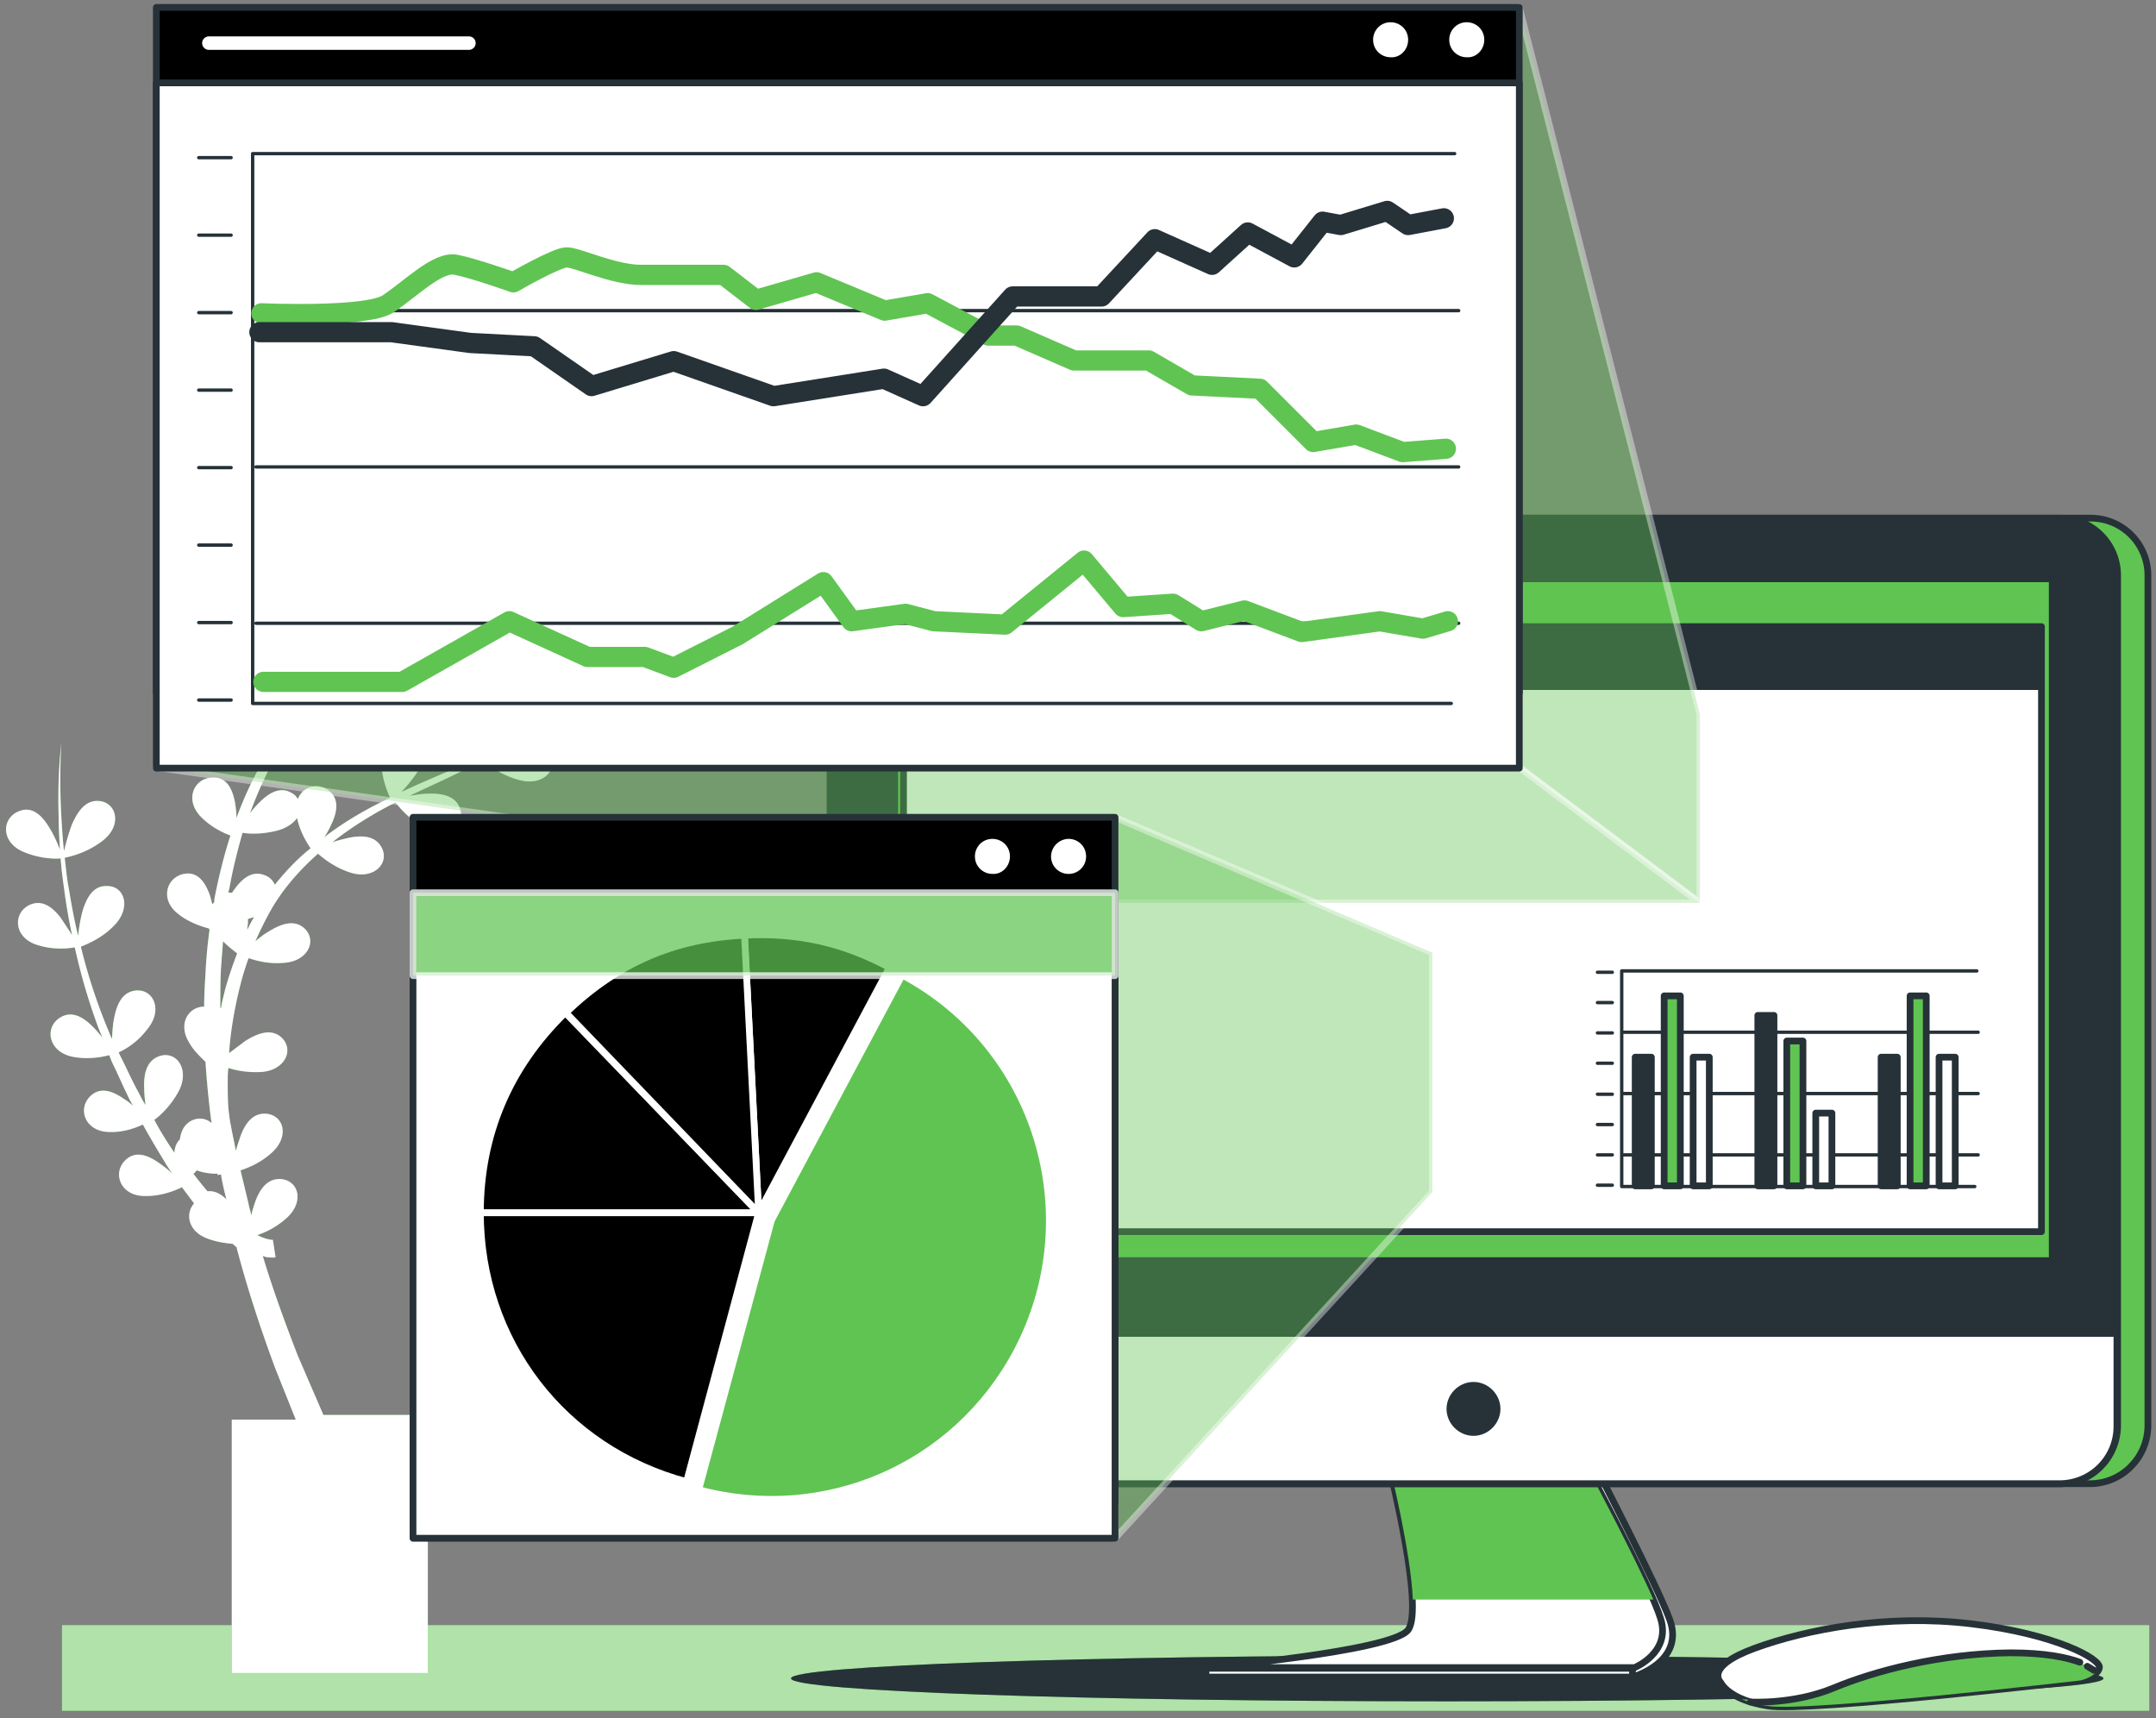
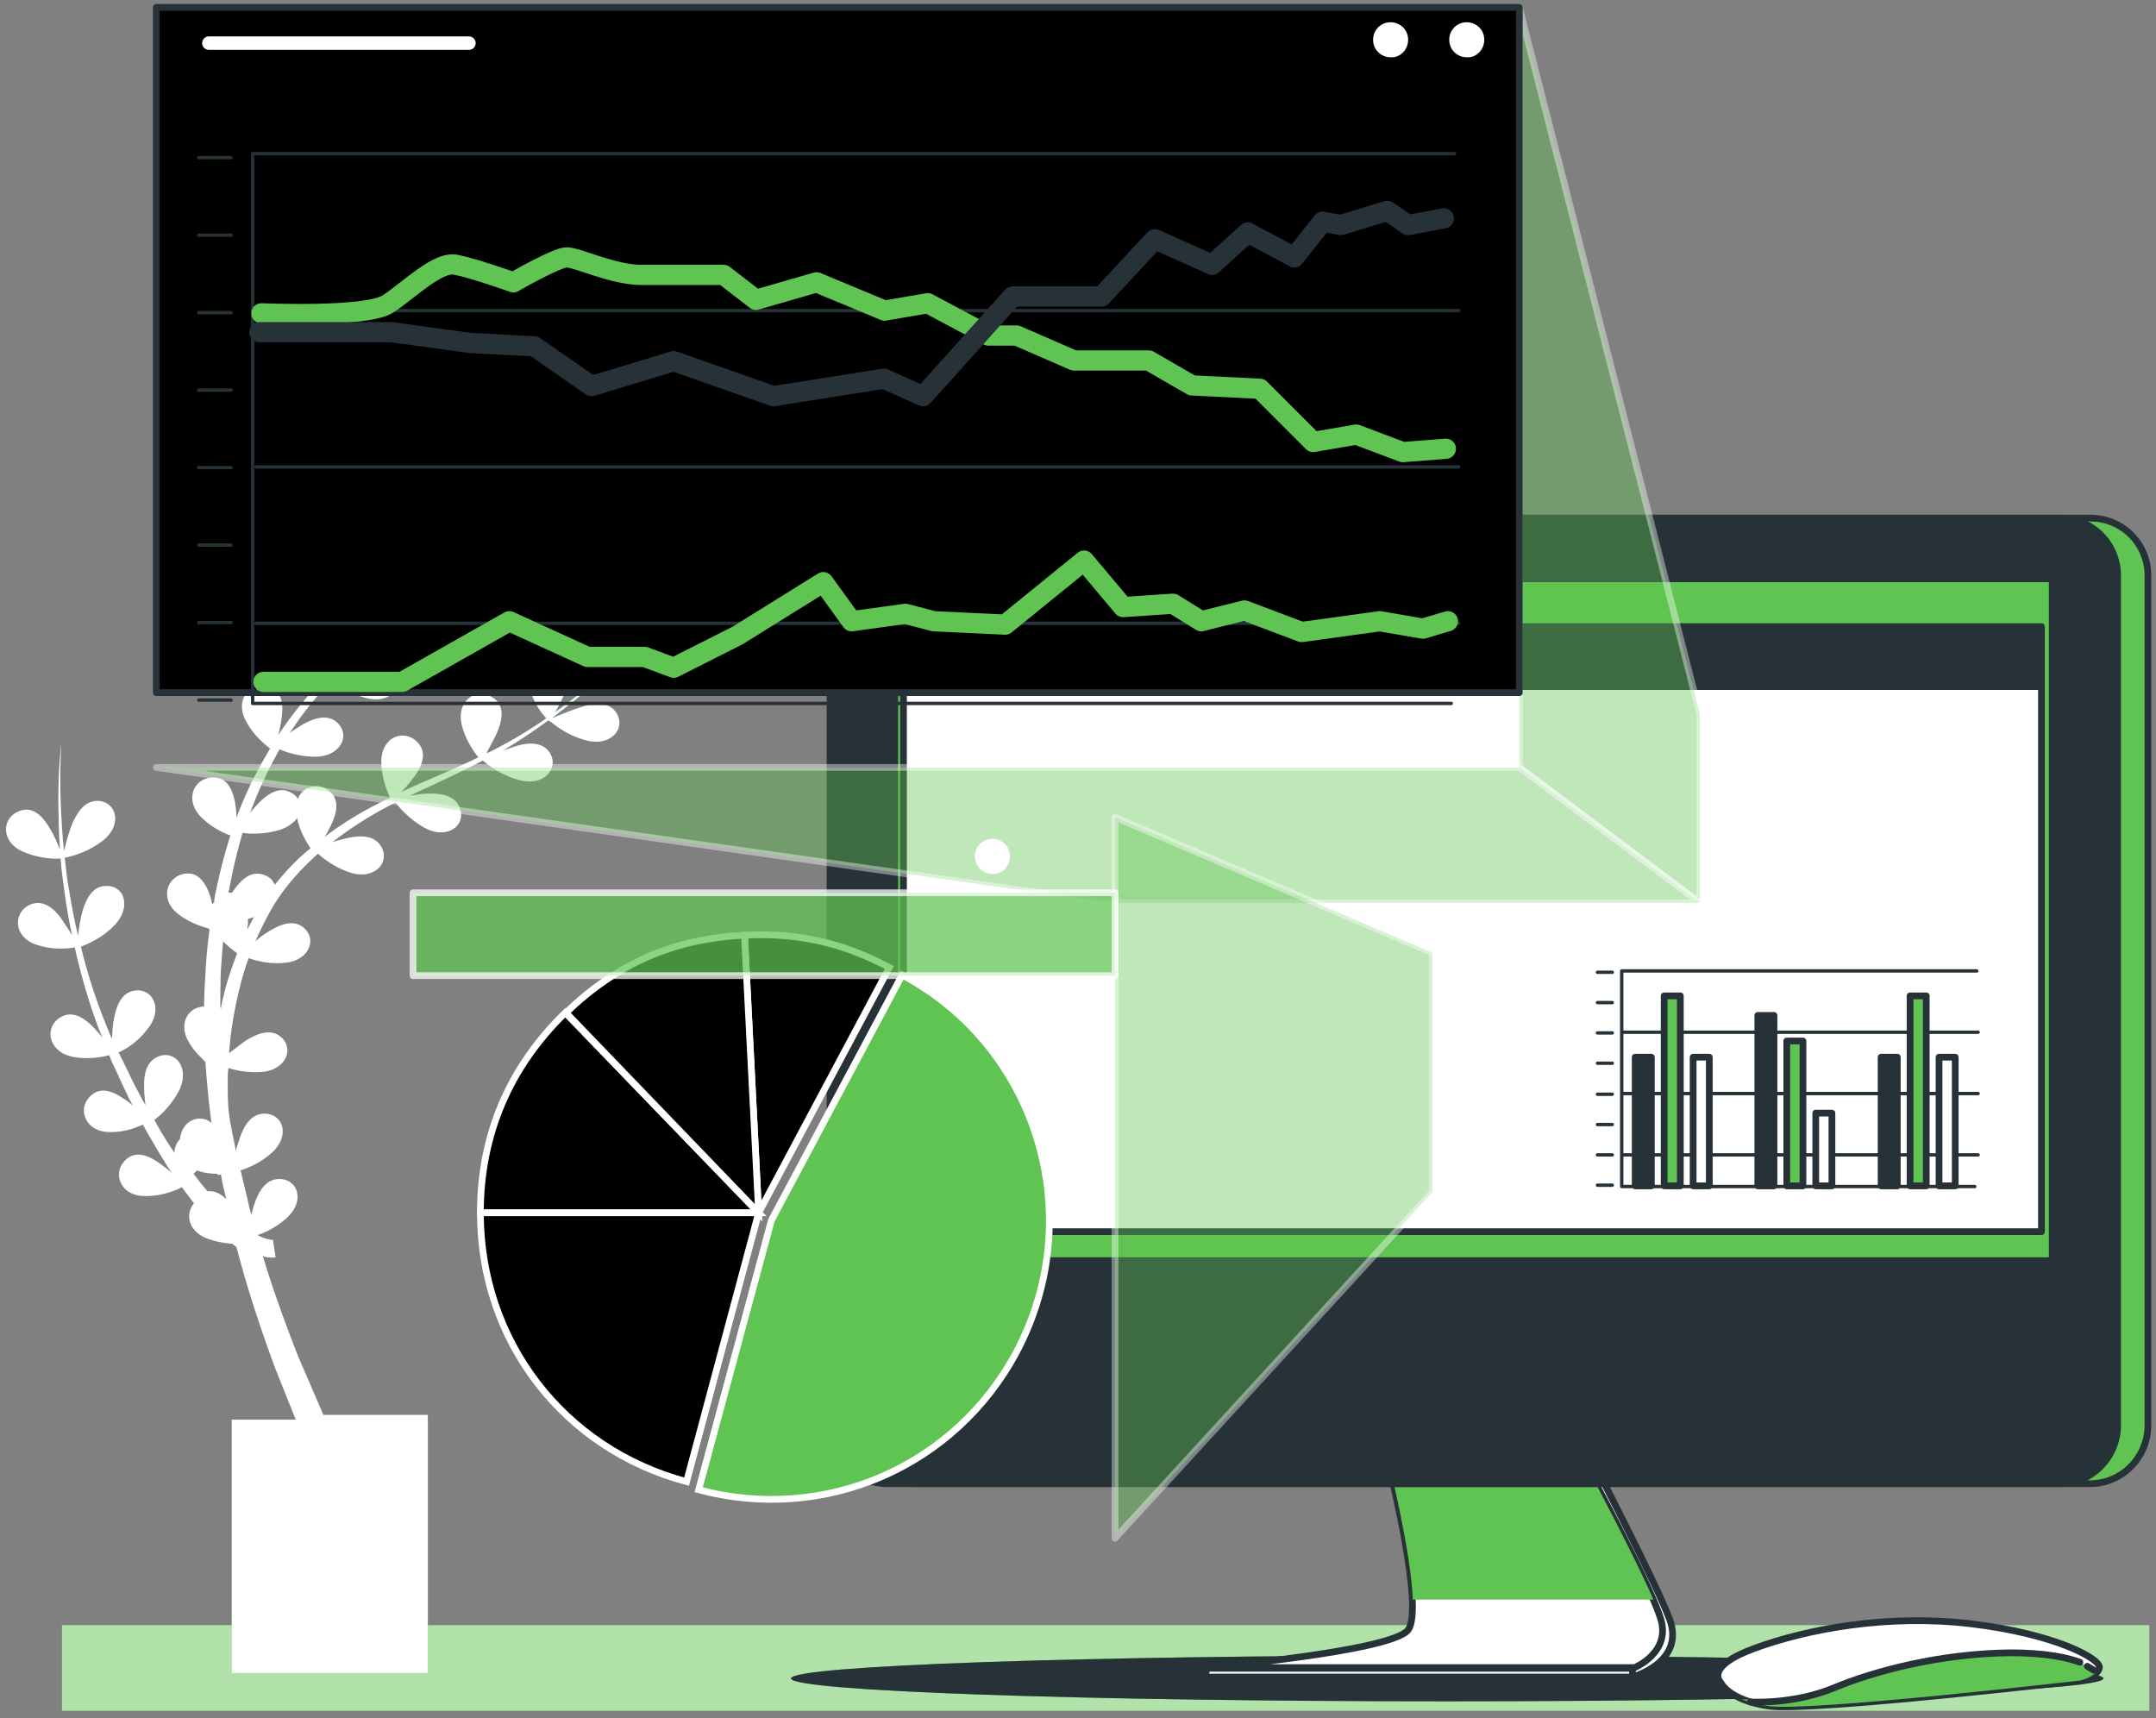
<svg xmlns="http://www.w3.org/2000/svg" xmlns:xlink="http://www.w3.org/1999/xlink" viewBox="0 0 320 255">
  <rect x="0" y="0" width="320" height="255" fill="#808080" stroke="none" />
  <style>.R{stroke-miterlimit:10}.S{stroke-linejoin:round}.T{fill:#60c452}.U{fill:#fff}.V{stroke:#263238}.W{fill:#263238}.X{stroke:#fff}.Y{stroke-linecap:round}</style>
  <path d="M9.2 241.2H319v12.7H9.2z" class="T" />
  <path d="M9.2 241.2H319v12.7H9.2z" opacity=".5" class="U" />
  <use xlink:href="#B" class="T" />
  <use xlink:href="#B" opacity=".5" class="U" />
  <use xlink:href="#C" class="T" />
  <use xlink:href="#C" opacity=".3" class="W" />
  <g class="R S U V">
    <path d="M207.7 218.2s4.7 20.4 2.7 23.7c-2.7 4.4-31.4 7-31.4 7h63.3s7.9-2.2 5.5-8.6c-1.8-4.9-10.7-22.1-10.7-22.1h-29.4z" />
    <path d="M206.3 218.2s5.1 20.5 2.7 23.7-30 5.6-30 5.6h63.6s5.4-2.2 3.9-7.2-10.7-22.1-10.7-22.1h-29.5z" />
  </g>
  <path d="M235.8 218.2h-29.4s3 12.2 3.3 19.2h35.7c-2.9-6.7-9.6-19.2-9.6-19.2z" class="T" />
  <g class="R S V">
    <path d="M179 247.6h63.3v1.3H179z" class="U" />
    <use xlink:href="#D" class="T" />
    <use xlink:href="#D" x="-4.5" class="W" />
-     <path d="M305.7 220.2h-174c-4.7 0-8.5-3.8-8.5-8.5v-13.8h191v13.8c0 4.7-3.8 8.5-8.5 8.5z" class="U" />
    <path d="M132.8 85.9h171.8v101.2H132.8z" class="T" />
    <path d="M222.2 209.1c0-1.9-1.6-3.5-3.5-3.5s-3.5 1.6-3.5 3.5 1.6 3.5 3.5 3.5 3.5-1.6 3.5-3.5zM134.1 93H303v8.9H134.1z" class="W" />
    <path d="M162 101.9l-2-5.5h-25.9v5.5 7.2 73.7H303v-80.9zm93.4 147.8s1.1 2.6 7.1 3.5 46.4-3.8 46.4-3.8 2.5-.6 2.7-1.9-6.5-5-19-6.5-24.4.8-32.1 3.6-5.1 5.1-5.1 5.1z" class="U" />
  </g>
  <path d="M301.9 245.3c-2.7 0-8.8.3-13.8.7s-13.2 3.6-17.8 5.1c-4.5 1.6-11.8 1.1-11.8 1.1 1 .4 2.2.8 3.9 1 6 .9 46.4-3.8 46.4-3.8s1.7-.4 2.4-1.3c-2.5-1.8-7.1-2.8-9.3-2.8z" class="T" />
  <g class="R S V">
    <g fill="none" class="Y">
      <path d="M309.8 247.3l1 .6m-51 4.7s6.4.4 12.4-2.1 15.8-5.1 26.2-5.2c5.2 0 8.4.7 10.3 1.4" />
      <path d="M293.4 144.1h-52.7v32h52.4M241 153.2h52.6m-52.6 9.1h52.6m-52.6 9.1h52.6m-54.3-27.1h-2.2m2.2 4.5h-2.2m2.2 4.5h-2.2m2.2 4.5h-2.2m2.2 4.6h-2.2m2.2 4.5h-2.2m2.2 4.5h-2.2m2.2 4.5h-2.2" stroke-width=".5" />
    </g>
    <path d="M242.7 156.9h2.4V176h-2.4z" class="W" />
    <path d="M247 147.8h2.4V176H247z" class="T" />
    <path d="M251.3 156.9h2.4V176h-2.4z" class="U" />
    <path d="M260.9 150.7h2.4V176h-2.4z" class="W" />
    <path d="M265.2 154.5h2.4V176h-2.4z" class="T" />
    <path d="M269.5 165.2h2.4V176h-2.4z" class="U" />
    <path d="M279.2 156.9h2.4V176h-2.4z" class="W" />
    <path d="M283.5 147.8h2.4V176h-2.4z" class="T" />
    <path d="M287.8 156.9h2.4V176h-2.4z" class="U" />
  </g>
  <g class="T X R S">
    <path d="M225.5 113.9l26.8 20.1v-28L225.5 1.1z" opacity=".4" />
    <path d="M252.3 134h-87.4L23.2 113.9h202.3z" opacity=".4" />
  </g>
  <path d="M23.2 1.1h202.3v101.7H23.2z" class="R S V" />
  <path d="M31 6.4h38.6" fill="none" stroke-width="2" class="R S X Y" />
  <g class="U">
    <use xlink:href="#E" />
    <use xlink:href="#E" x="-11.3" />
-     <path d="M23.2 12.3h202.3V114H23.2z" class="R S V" />
  </g>
  <g fill="none" class="Y R S">
    <path d="M215.9 22.8H37.5v81.6h177.9M38 46.1h178.5M38 69.3h178.5M38 92.5h178.5M34.3 23.4h-4.8m4.8 11.5h-4.8m4.8 11.5h-4.8m4.8 11.5h-4.8m4.8 11.5h-4.8m4.8 11.5h-4.8m4.8 11.5h-4.8m4.8 11.5h-4.8" stroke-width=".5" class="V" />
    <g stroke-width="3">
      <path d="M38.8 46.5s15.6.7 18.8-1.4 7.4-6.4 10.1-5.8c2.6.5 8.5 2.6 8.5 2.6s6.4-3.7 7.9-3.7c1.6 0 6.9 2.6 11.1 2.6h12.2l4.8 3.7 9-2.6 10.1 4.2 6.4-1.1 9 4.8h4.2l8.5 3.7h11.1l6.4 3.7 10.1.5 7.9 7.9 6.4-1.1 6.9 2.6 6.4-.5" stroke="#60c452" />
      <path d="M38.5 49.3h19.6l11.7 1.6 9.5.5 8.5 5.9 12.2-3.7 14.8 5.2 16.4-2.6 5.8 2.6L150.3 44h13.2l7.9-8.5 8.5 3.8 5.3-4.8 6.9 3.7 4.2-5.3 2.7.5 6.9-2.1 3.1 2.1 5.3-1" class="V" />
      <path d="M39.1 101.2h20.6l15.9-9 11.6 5.3h8.5l4.3 1.6 9.5-4.8 12.7-7.9 4.2 5.8 8-1.1 4.2 1.1 10.6.5 11.7-9.5 5.8 6.9 7.4-.5 4.2 2.6 6.4-1.6 8.5 3.2 11.6-1.6 6.4 1.1 3.7-1.1" stroke="#60c452" />
    </g>
  </g>
  <path d="M165.5 121.3l47.1 20.1v35.5l-47.1 51.4z" opacity=".4" class="R S T X" />
  <g class="V R S">
-     <path d="M61.3 121.3h104.2V223H61.3z" />
-     <path d="M61.3 132.5h104.2v95.8H61.3z" class="U" />
-   </g>
+     </g>
  <g class="X R">
    <path d="M112.6 180H71.3c0-11.6 4.3-21.6 12.6-29.7l28.7 29.7z" />
    <path d="M112.6 180l-10.7 39.9C83.6 215 71.3 199 71.3 180h41.3z" />
    <path d="M114.5 181.1l19.4-36.4c20.1 10.7 27.7 35.7 17 55.9-9.1 17.1-28.5 25.5-47.2 20.5l10.8-40z" class="T" />
    <path d="M112.6 180l-2.1-41.2c7.9-.4 14.6 1.1 21.5 4.8L112.6 180z" />
    <path d="M112.6 180L84 150.3c7.6-7.3 16-11 26.5-11.5l2.1 41.2z" />
  </g>
  <g class="U">
-     <path d="M161.2 127.1c0-1.5-1.2-2.6-2.6-2.6a2.65 2.65 0 0 0-2.6 2.6c0 1.5 1.2 2.6 2.6 2.6s2.6-1.1 2.6-2.6z" />
    <use xlink:href="#E" x="-70.4" y="121.2" />
  </g>
  <path d="M61.3 132.5h104.2v12.3H61.3z" opacity=".73" class="R S T X" />
  <defs>
    <path id="B" d="M86.4 104.9c-1.6.5-3.3 1.2-4.5 1.7l2.3-1.8c3.6-2.8 6.9-5.9 10.1-9.1-3.8 3.6-7.7 7-11.9 10 .5-.9 1.1-2 1.5-3.1.8-2 .9-4-1-5-2.3-1.3-5.1.6-4.4 4 .5 2.4 1.8 4.2 2.6 5-2.7 1.9-5.6 3.6-8.6 5.1-.1 0-.2.1-.3.1.5-1 1.2-2.2 1.7-3.4.8-2 .9-4-1-5-2.3-1.3-5.1.6-4.4 4 .5 2.3 1.8 4.1 2.5 5-3.6 1.8-7.3 3.2-10.9 4.9-.2.1-.4.2-.5.2.7-.7 1.4-1.6 2-2.4 1.2-1.7 1.8-3.6.2-5.1-2-1.8-5.1-.6-5.2 2.9 0 2.4.8 4.4 1.3 5.5-3.4 1.6-6.7 3.5-9.7 5.8l-.1.1a12.81 12.81 0 0 0 1.1-2c.9-1.9 1.2-3.9-.6-5.1-1.6-1.1-3.7-.4-4.4 1.4a1.96 1.96 0 0 0-.9-.9c-1.8-1.1-3.6.1-5.1 1.7-.4.4-.8.9-1.1 1.3 1.2-3.3 2.7-6.5 4.4-9.5 1.1.5 3.1 1.1 5.3 1.1 3.6 0 5.2-3 3.4-4.9-1.4-1.5-3.5-.9-5.4.2-.6.4-1.3.8-1.8 1.2 1.8-2.8 3.9-5.4 6.2-7.8.9.7 2.7 2 5.2 2.6 3.5.9 5.7-1.7 4.5-3.9-1-1.8-3.2-1.8-5.3-1.1-1 .3-2 .7-3 1.1l3-2.7c1.3-1.1 2.7-2.2 4.1-3.3.9.7 2.7 2 5.1 2.5 3.5.9 5.7-1.7 4.5-3.9-1-1.8-3.2-1.8-5.3-1.1-.5.1-1 .3-1.5.5 1.8-1.3 3.7-2.6 5.6-3.9.6-.4 1.2-.8 1.7-1.2.8.7 2.7 2.1 5.3 2.7 3.5.9 5.7-1.7 4.5-3.9-1-1.8-3.2-1.8-5.3-1.1-.8.2-1.7.6-2.5.9.4-.3.7-.5 1.1-.8.7-.5 1.3-1 1.9-1.4.8-.6 1.5-1.3 2.3-1.9.4-.4.9-.7 1.3-1.1.8.7 2.7 2.1 5.4 2.8 3.5.9 5.7-1.7 4.5-3.9-1-1.8-3.2-1.8-5.3-1.1-1.2.3-2.4.9-3.5 1.3 1.4-1.3 2.8-2.7 4.1-4.2l.3-.3c.6-.6 1.1-1.3 1.7-1.9.6-.8 1.2-1.5 1.8-2.3 2.3-3.2 4.5-6.6 5.9-10.3-1.5 3.7-3.7 7-6.1 10.2-2.4 3.1-5.2 6-8.2 8.6l-.3.3c.6-1 1.3-2.3 1.8-3.6.8-2 .9-4-1-5-2.3-1.3-5.1.6-4.4 4 .6 2.7 2.2 4.6 2.8 5.3-.2.2-.5.4-.7.6-.3.2-.6.5-.8.7L73 82.3c-.3.2-.5.4-.8.6l-2.1 1.5c-.3.2-.7.4-1 .7l-1.1.8c.6-1 1.3-2.2 1.7-3.5.8-2 .9-4-1-5-2.3-1.3-5.1.6-4.4 4 .6 2.5 2 4.4 2.7 5.2-.3.2-.6.4-.8.5-1 .7-2.1 1.3-3.1 2-.2.1-.4.3-.6.4-.6.4-1.2.8-1.7 1.2-.2.2-.5.3-.7.5-.8.5-1.6 1.1-2.4 1.7.6-1 1.3-2.3 1.8-3.6.8-2 .9-4-1-5-2.3-1.3-5.1.6-4.4 4 .6 2.6 2 4.5 2.7 5.2-1.3 1-2.7 2-4 3.1-.9.8-1.9 1.6-2.8 2.4.4-.7.8-1.5 1.1-2.3.8-2 .9-4-1-5-2.3-1.3-5.1.6-4.4 4 .5 2.3 1.8 4.1 2.5 5-2.6 2.5-4.9 5.4-6.9 8.4.2-.8.4-1.7.5-2.6.3-2.1 0-4.1-2.1-4.6-2.6-.7-4.8 1.9-3.3 4.9 1.1 2.2 2.8 3.6 3.7 4.3-2 3.3-3.7 6.7-5 10.3 0-.7-.1-1.5-.2-2.2-.4-2.1-1.2-3.9-3.4-3.8-2.7.1-4.1 3.2-1.8 5.7 1.5 1.6 3.4 2.5 4.5 2.9-.9 2.8-1.6 5.6-2.2 8.5-.1.5-.2.9-.2 1.4l-.3.3-.3-1.2c-.7-2-1.8-3.7-3.9-3.3-2.6.5-3.6 3.8-.9 5.9 1.6 1.3 3.5 1.9 4.6 2.2 0 .1.1.1.1.2-.3 2.2-.5 4.3-.6 6.5-.1 1.6-.2 3.3-.2 4.9-2.3 0-3.9 2.5-2.3 5.2.7 1.3 1.7 2.2 2.5 3a133.48 133.48 0 0 0 .9 9.1c-.6-.6-1.5-.8-2.4-.6-1.4.4-2.1 1.5-2.3 3-.5.5-.8 1.2-.8 2-1.1-1.6-2.1-3.2-3-4.9 1-.7 2.5-2.2 3.6-4.2 1.7-3.2-.2-6-2.7-5.3-2 .6-2.5 2.6-2.4 4.8 0 .8.1 1.7.2 2.5-.4-.6-.7-1.2-1-1.8-.9-1.6-1.6-3.2-2.4-4.8l-.6-1.2a11.35 11.35 0 0 0 4.3-3.5c2.3-2.8.9-5.9-1.7-5.7-2.1.2-2.9 2.1-3.3 4.3-.2 1-.2 2-.3 2.9l-.7-1.7a84.03 84.03 0 0 1-3.9-12c1-.4 3.2-1.3 5-3.2 2.5-2.6 1.5-5.8-1.1-5.8-2.1-.1-3.1 1.8-3.7 3.9-.3 1.2-.5 2.4-.6 3.5-.6-2.4-1-4.7-1.4-7.1-.3-1.5-.4-3-.6-4.5 1-.2 3.4-.8 5.6-2.5 2.9-2.2 2.2-5.5-.3-5.9-2.1-.3-3.3 1.4-4.2 3.4-.5 1.3-.9 2.8-1.2 4-.2-1.7-.3-3.5-.4-5.2-.2-3.6-.2-7.2 0-10.8-.4 3.6-.5 7.2-.4 10.8 0 1.7.1 3.3.2 5-.4-1-.9-2.2-1.6-3.3-1.1-1.8-2.5-3.2-4.5-2.4-2.5 1-2.7 4.4.4 5.9 2.4 1.1 4.8 1.2 5.8 1.1.1 1.5.3 3 .5 4.4a85.33 85.33 0 0 0 1.2 7c-.5-.8-1.1-1.7-1.7-2.6-1.3-1.7-2.9-2.8-4.8-1.8-2.3 1.3-2.1 4.7 1.2 5.8 2.4.8 4.6.6 5.7.4a89.44 89.44 0 0 0 3.6 12.2l.5 1.2c-.4-.5-.9-1.1-1.4-1.6-1.5-1.5-3.2-2.5-5-1.3-2.2 1.5-1.6 4.9 1.8 5.7 2.3.5 4.5.1 5.6-.2.2.4.3.8.5 1.2.8 1.6 1.5 3.3 2.3 4.9.2.5.5.9.7 1.4a6.42 6.42 0 0 0-1.3-1c-1.7-1.2-3.6-1.9-5.1-.3-1.8 1.9-.6 5.1 2.8 5.2 2.2.1 4-.6 5.1-1.1 1 1.8 2 3.5 3.1 5.3a22.63 22.63 0 0 0 1.3 2c-.6-.6-1.3-1.1-2-1.6-1.7-1.2-3.6-1.9-5.1-.3-1.8 1.9-.6 5.1 2.8 5.2 2.5.1 4.7-.8 5.7-1.3l1.8 2.4c-1.3 1.5-.9 4 1.7 5.1 1.4.6 2.9.8 4 .9.2.1.3.3.5.4l.1.1c1.6 6.1 3.6 12.2 5.8 18.1l3 7.5h-9.5v37.6h29.1V210H48l-3.8-8.8c-1.9-4.9-3.7-9.8-5.2-14.8.3.1.5.2.8.2s.5.1 1.1 0l-.4-2.6h0-.1-.2c-.1 0-.3-.1-.5-.1-.3-.1-.7-.2-1.1-.4l-.4-.2c1.2-.4 2.7-1.1 4.2-2.4 2.8-2.4 2-5.6-.6-5.9-2.1-.2-3.3 1.5-4 3.6-.2.6-.4 1.2-.5 1.8-.1-.6-.3-1.1-.4-1.7l-1.2-5c1.2-.4 2.9-1.1 4.5-2.5 2.8-2.4 2-5.6-.6-5.9-2.1-.2-3.3 1.5-4 3.6-.2.6-.4 1.2-.6 1.9-.2-1.2-.5-2.4-.7-3.6-.2-.9-.3-1.8-.4-2.7-.1-1.3-.1-2.6-.1-3.9 0-.7 0-1.4.1-2.1 1.2.4 2.9.7 4.8.6 3.6-.2 5-3.3 3.1-5.1-1.5-1.4-3.5-.7-5.4.5l-2.4 1.8c.2-3 .7-6 1.4-9 .4-1.7.9-3.5 1.5-5.1 1.2.4 3 .9 5.2.7 3.6-.2 5-3.3 3.1-5.1-1.5-1.4-3.5-.7-5.4.5-.7.4-1.3.9-1.9 1.4a53.69 53.69 0 0 1 2.4-4.8c1.8-3.1 4.2-5.8 6.9-8.2.9.8 2.6 2.1 4.8 2.8 3.4 1.1 5.8-1.3 4.7-3.6-.9-1.9-3-2-5.2-1.5-.8.2-1.7.4-2.4.7h.1c2.9-2.3 6.1-4.3 9.5-6 .7.9 2.2 2.6 4.4 3.8 3.2 1.7 6-.3 5.2-2.8-.6-2-2.7-2.4-4.9-2.3-.9 0-1.8.2-2.6.3 3.6-1.7 7.2-3.3 10.8-5.2h.1c.7.6 2.7 2.2 5.5 2.9 3.5.9 5.7-1.7 4.5-3.9-1-1.8-3.2-1.8-5.3-1.1l-1.8.6c2.4-1.4 4.6-2.9 6.8-4.5l.2.2v-.1c.7.6 2.7 2.2 5.5 2.9 3.5.9 5.7-1.7 4.5-3.9-1-1.8-3.1-1.8-5.2-1.1zm-55.6 71.9c-.7-.8-1.4-1.7-2.1-2.6.2-.1.3-.3.5-.5 1.1.4 2.2.5 3.1.5v.2l.5-.1c.2 1.3.5 2.5.8 3.7-.8-.8-1.7-1.3-2.8-1.2zm2.6-29.9c-.2.9-.5 1.9-.6 2.8 0-.1-.1-.1-.1-.2 0-1.9 0-3.9.1-5.8l.3-4c.8.8 1.6 1.4 2.1 1.8-.7 1.8-1.3 3.6-1.8 5.4zm3.3-8.9c0-.4.1-.7.1-1.1v-.5l.9-.3c-.4.7-.7 1.3-1 1.9zm4.1-6.7c-.3-.6-.7-1.1-1.5-1.4-2-.8-3.5.6-4.8 2.5 0 0 0 .1-.1.1h-.1c-.1 0-.3 0-.4-.1 0-.1 0-.2.1-.3.5-2.9 1.2-5.7 2-8.5 1.2.2 3.3.2 5.4-.4 1.3-.4 2.2-1.1 2.7-1.8.4 2 1.4 3.6 2 4.5-1.9 1.5-3.7 3.4-5.3 5.4z" />
    <path id="C" d="M312.2 249.1c0 1.9-43.6 3.4-97.4 3.4s-97.4-1.5-97.4-3.4 43.6-3.4 97.4-3.4c53.7 0 97.4 1.5 97.4 3.4z" />
    <path id="D" d="M310.2 220.2h-174c-4.7 0-8.5-3.8-8.5-8.5V85.4c0-4.7 3.8-8.5 8.5-8.5h174.1c4.7 0 8.5 3.8 8.5 8.5v126.3c-.1 4.7-3.9 8.5-8.6 8.5z" />
    <path id="E" d="M220.3 5.9c0-1.5-1.2-2.6-2.6-2.6-1.5 0-2.6 1.2-2.6 2.6 0 1.5 1.2 2.6 2.6 2.6 1.4.1 2.6-1.1 2.6-2.6z" />
  </defs>
</svg>